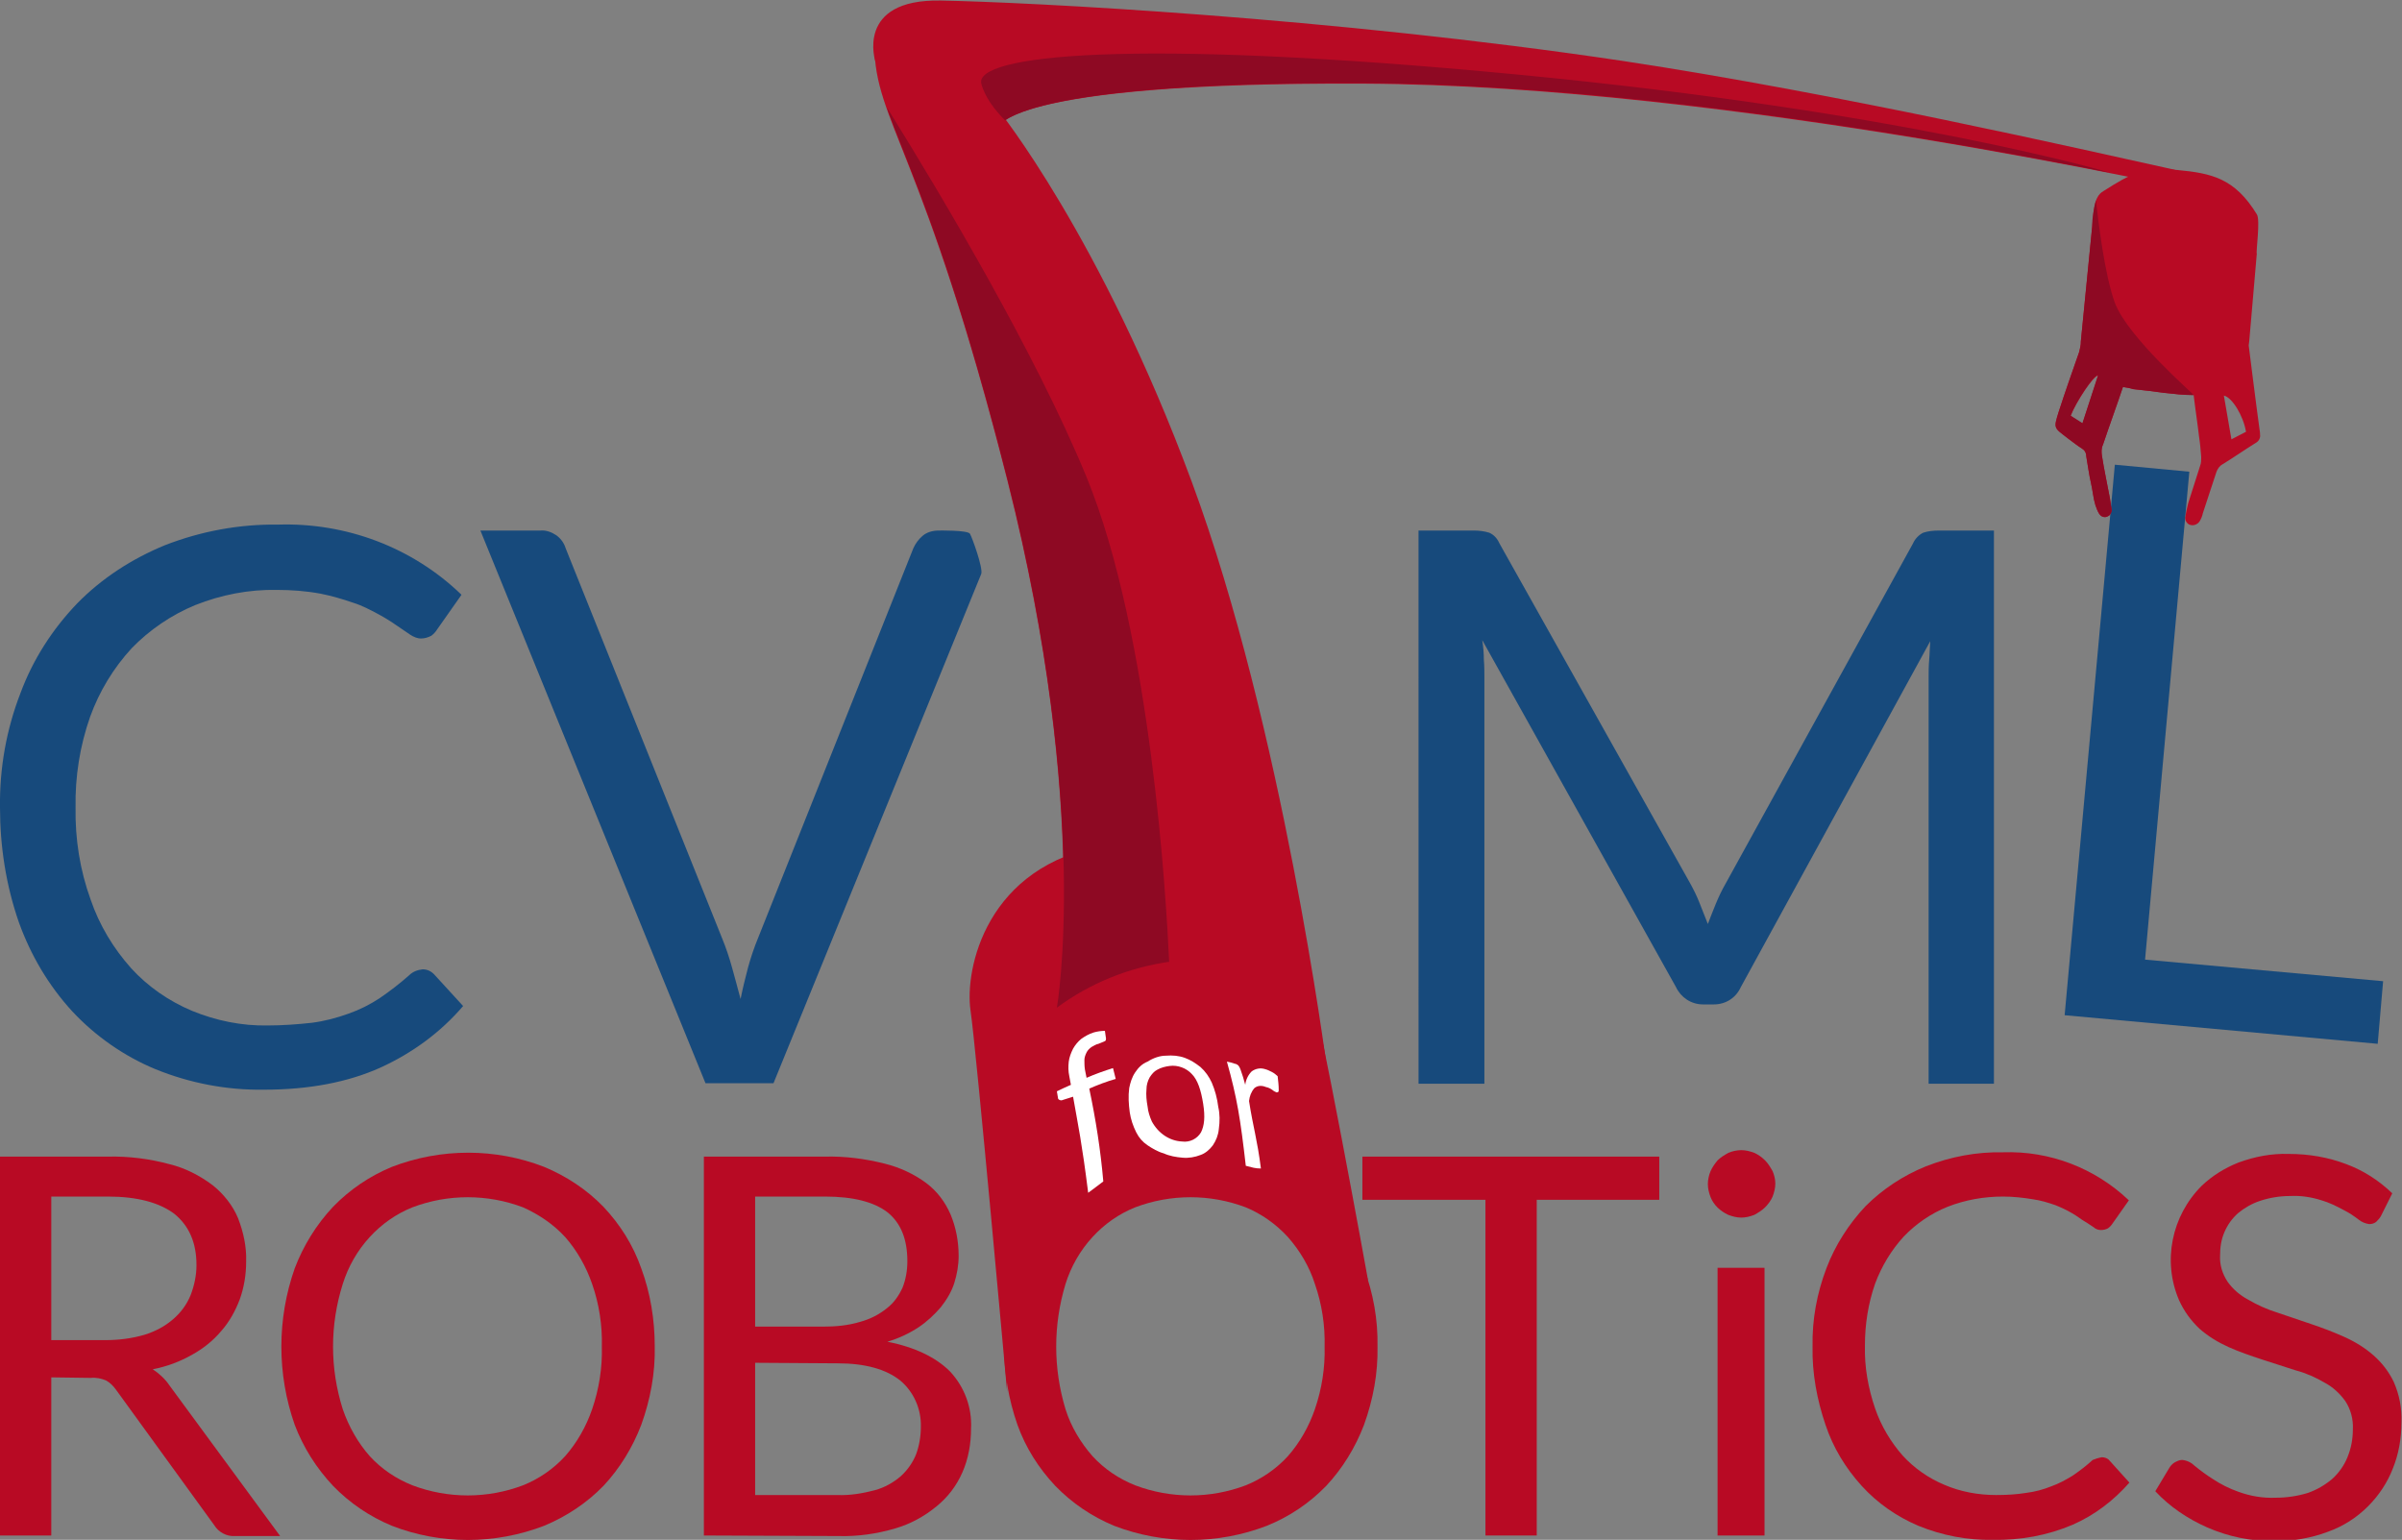
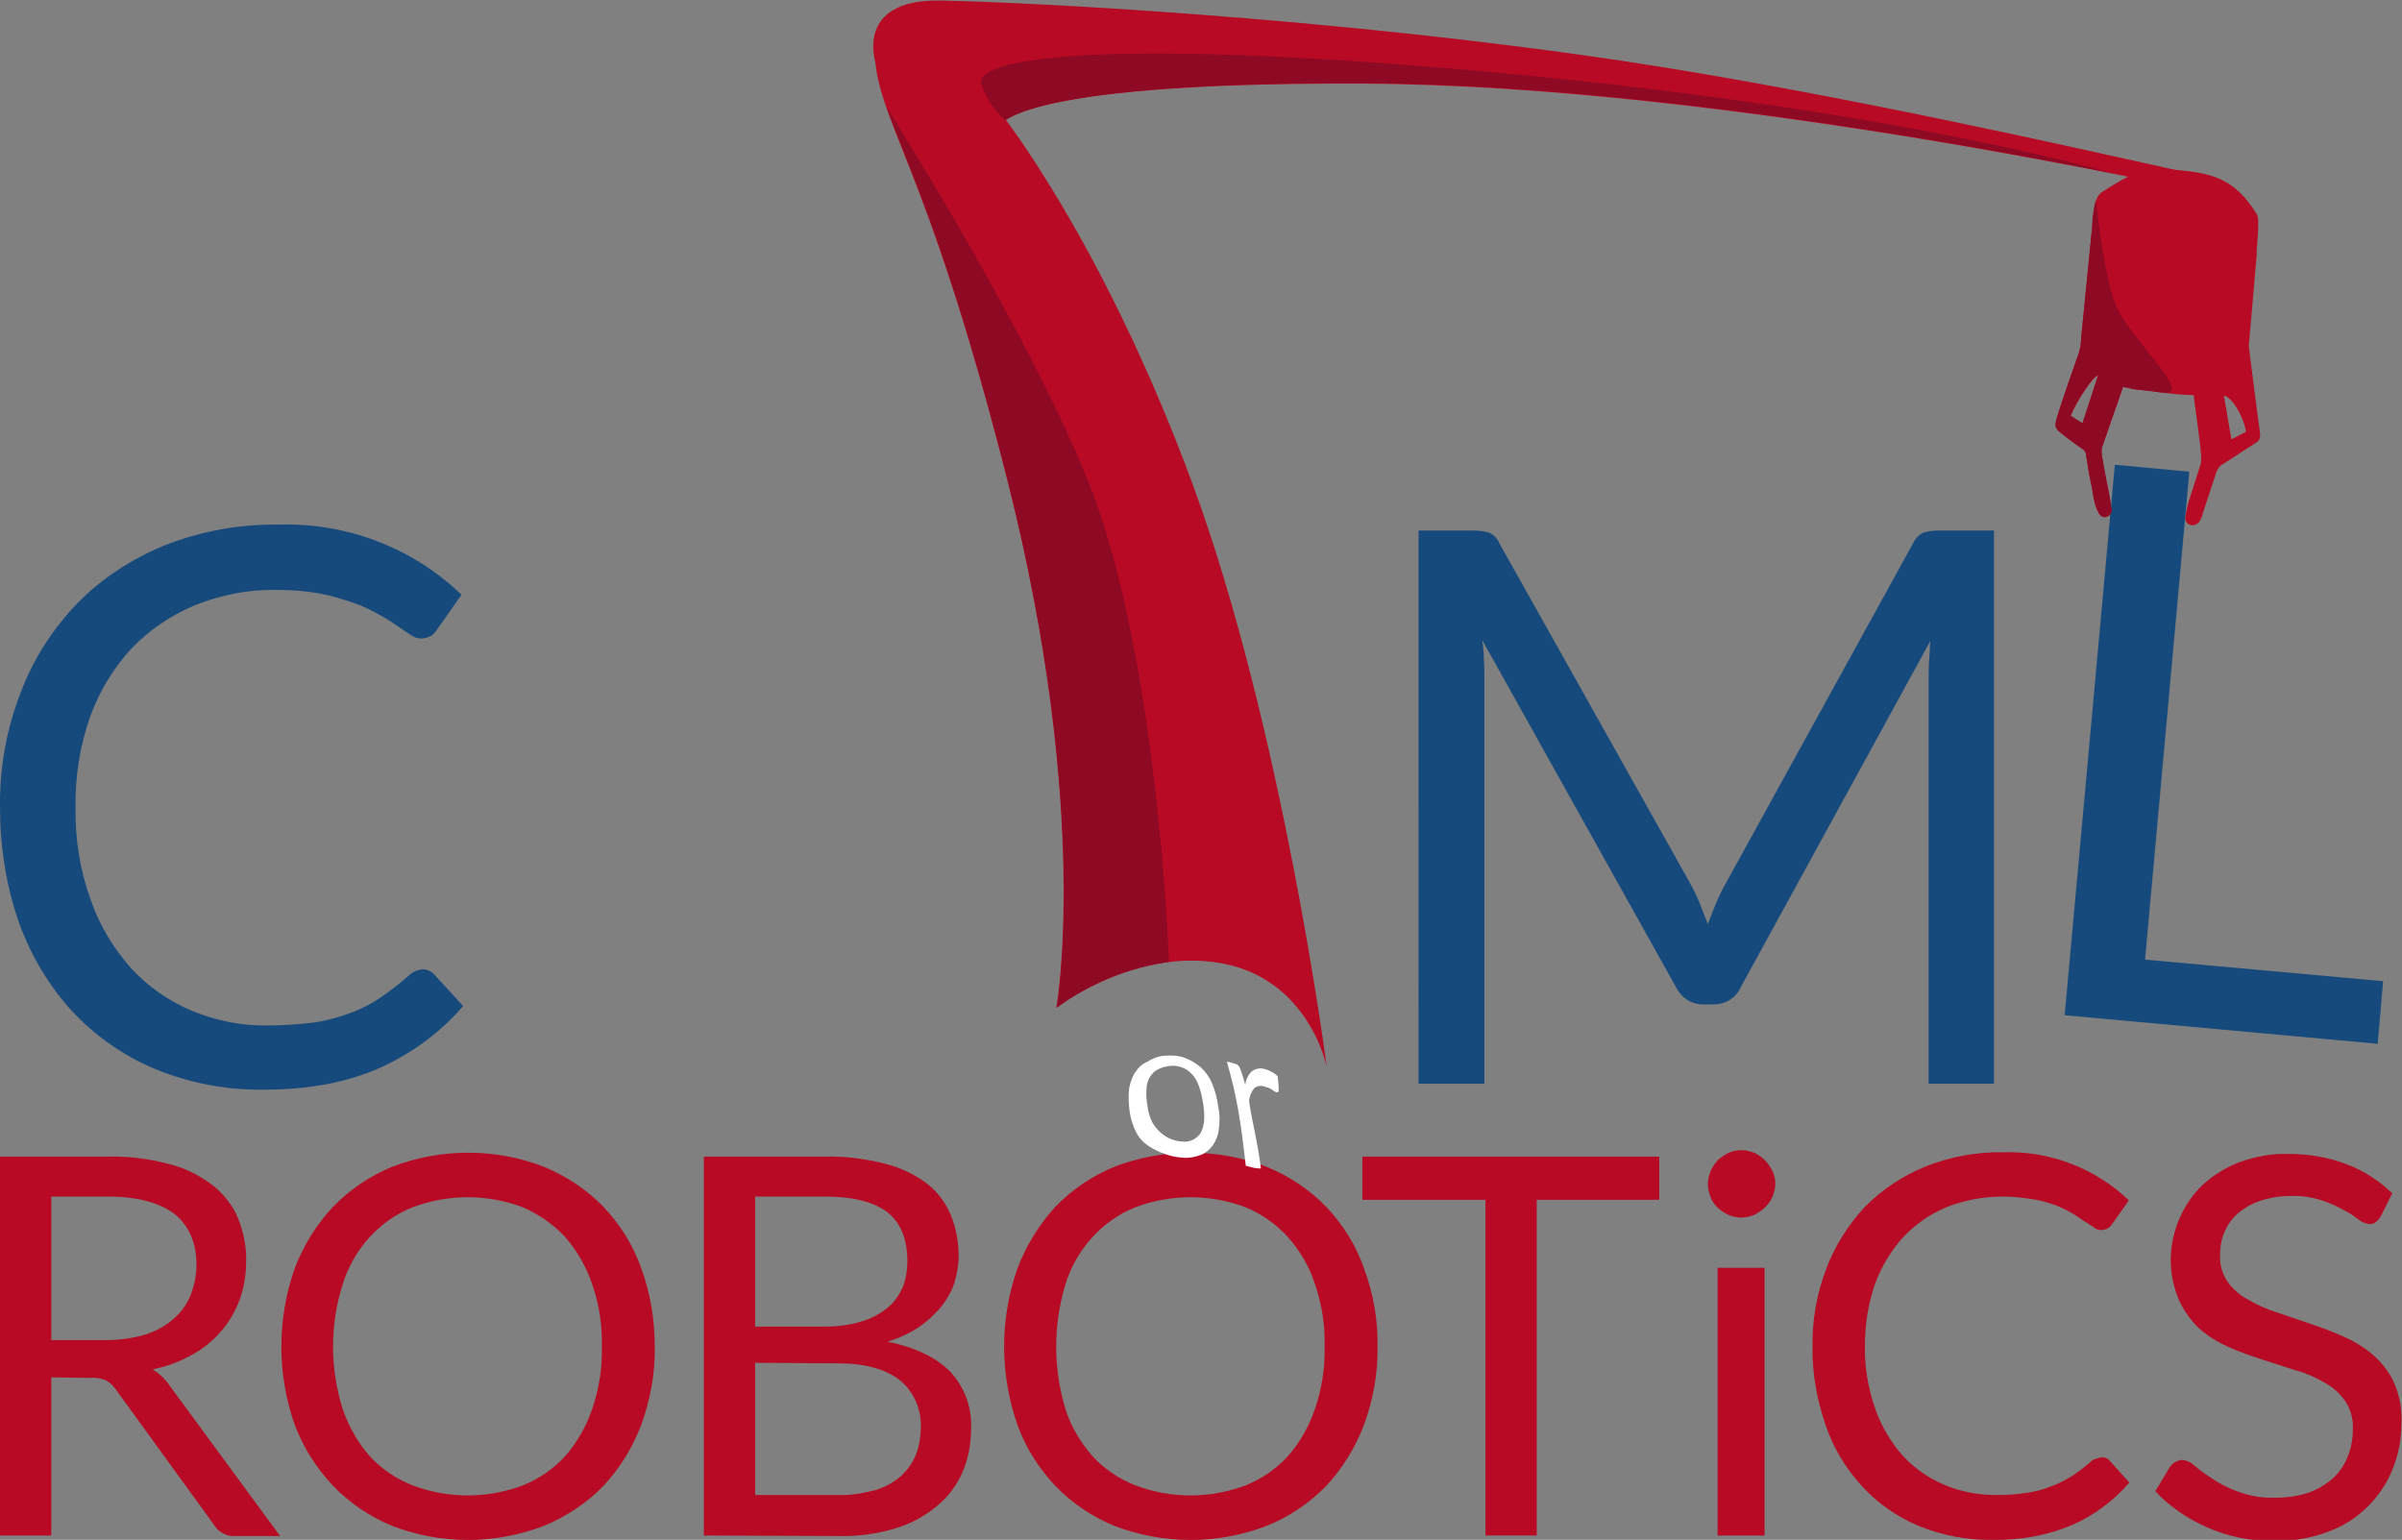
<svg xmlns="http://www.w3.org/2000/svg" id="Calque_1" x="0px" y="0px" viewBox="0 0 445 285.3" style="enable-background:new 0 0 445 285.3;" xml:space="preserve">
  <rect x="0" y="0" width="445" height="285.3" fill="#808080" stroke="none" />
  <style type="text/css"> .st0{fill:#174A7C;} .st1{fill:#B80A24;} .st2{fill:#FFFFFF;} .st3{fill:#8E0923;} </style>
  <title>Logo CVML Final</title>
  <path class="st0" d="M78.3,179.6c0.8,0,1.5,0.3,2.1,0.9l5.4,5.9c-4.2,4.9-9.4,8.7-15.3,11.4c-6,2.7-13.2,4.1-21.6,4.1 c-6.9,0.1-13.7-1.2-20.1-3.8c-5.8-2.4-11.1-6.1-15.4-10.7c-4.4-4.8-7.7-10.4-9.9-16.5C1.1,164,0,156.8,0,149.6 c-0.1-7.3,1.2-14.5,3.8-21.2c2.3-6.2,5.9-11.8,10.5-16.6c4.6-4.7,10.2-8.3,16.3-10.8c6.7-2.6,13.8-3.9,20.9-3.8 c12.6-0.4,24.9,4.2,34,13l-4.5,6.4c-0.3,0.5-0.7,0.9-1.1,1.2c-0.6,0.3-1.2,0.5-1.9,0.5c-0.7,0-1.4-0.3-2-0.7c-0.7-0.5-1.5-1-2.5-1.7 c-1-0.7-2.1-1.4-3.4-2.1c-1.5-0.8-3-1.6-4.6-2.1c-2-0.7-4.1-1.3-6.1-1.7c-2.7-0.5-5.4-0.7-8.1-0.7c-5.2-0.1-10.3,0.9-15.1,2.8 c-4.4,1.8-8.5,4.6-11.8,8c-3.4,3.7-6,8-7.7,12.7c-1.9,5.4-2.8,11.1-2.7,16.8c-0.1,5.8,0.8,11.6,2.8,17.1c1.6,4.7,4.2,9,7.5,12.7 c3.1,3.4,7,6.1,11.3,7.9c4.4,1.8,9.2,2.8,14,2.7c2.7,0,5.5-0.2,8.2-0.5c2.3-0.3,4.6-0.9,6.8-1.7c2-0.7,4-1.7,5.8-2.9 c1.9-1.3,3.7-2.7,5.4-4.2C76.5,180,77.4,179.7,78.3,179.6z" />
-   <path class="st0" d="M89,98.3h11.1c1.1-0.1,2.1,0.3,3,0.9c0.8,0.6,1.4,1.4,1.7,2.4l29,72.3c0.7,1.7,1.3,3.5,1.8,5.3 c0.5,1.9,1.1,3.9,1.6,5.9c0.4-2,0.9-4,1.4-5.9c0.5-1.8,1.1-3.6,1.8-5.3l28.8-72.3c0.4-0.9,1-1.7,1.7-2.3c0.8-0.7,1.9-1,3-1 c0,0,5.4-0.1,5.8,0.6s2.4,6.2,2.1,7.4l-38.5,94.4h-12.6L89,98.3z" />
  <path class="st0" d="M314.9,167.4c0.5,1.3,1,2.5,1.5,3.8c0.5-1.3,1-2.6,1.5-3.8s1.1-2.5,1.8-3.7l34.7-63c0.4-0.9,1.1-1.6,1.9-2 c0.9-0.3,1.9-0.4,2.9-0.4h10.2v102.5h-12.1v-75.3c0-1,0-2.1,0.1-3.2s0.1-2.3,0.2-3.5l-35.1,64.1c-0.9,2-2.8,3.2-5,3.2h-2 c-2.2,0-4.1-1.3-5-3.2l-35.9-64.3c0.2,1.2,0.3,2.5,0.3,3.6c0.1,1.2,0.1,2.3,0.1,3.3v75.3h-12.2V98.3H273c1,0,1.9,0.1,2.9,0.4 c0.9,0.4,1.5,1.1,1.9,2l35.4,63.1C313.8,164.9,314.4,166.1,314.9,167.4z" />
  <path class="st1" d="M9.5,255.2v29.3H0v-70.2h19.9c3.9-0.1,7.8,0.4,11.5,1.4c2.9,0.7,5.6,2.1,8,3.9c2,1.6,3.7,3.7,4.7,6.1 c1,2.6,1.6,5.3,1.5,8.1c0,2.4-0.4,4.8-1.2,7c-0.8,2.1-1.9,4.1-3.4,5.8c-1.5,1.8-3.4,3.3-5.4,4.4c-2.3,1.3-4.7,2.2-7.3,2.7 c1.2,0.8,2.3,1.8,3.1,3l20.5,27.9h-8.4c-1.5,0.1-3-0.7-3.8-2l-18.2-25.1c-0.5-0.7-1.1-1.3-1.8-1.7c-0.9-0.4-1.9-0.6-2.9-0.5 L9.5,255.2z M9.5,248.3h10c2.5,0,4.9-0.3,7.3-1c1.9-0.6,3.7-1.5,5.3-2.9c1.4-1.2,2.5-2.7,3.2-4.4c0.7-1.8,1.1-3.7,1.1-5.6 c0-4.2-1.4-7.3-4.1-9.5c-2.8-2.1-6.9-3.2-12.3-3.2H9.5V248.3z" />
  <path class="st1" d="M121.3,249.5c0.1,4.9-0.8,9.8-2.5,14.5c-1.6,4.2-4,8.1-7,11.3c-3.1,3.2-6.9,5.7-11,7.4 c-9.1,3.5-19.2,3.5-28.2,0c-4.1-1.7-7.8-4.2-10.9-7.4c-3.1-3.3-5.5-7.1-7.1-11.3c-3.3-9.4-3.3-19.6,0-29c1.6-4.2,4-8.1,7.1-11.4 c3.1-3.2,6.8-5.7,10.9-7.4c9.1-3.5,19.2-3.5,28.2,0c4.1,1.7,7.9,4.2,11,7.4c3.1,3.3,5.5,7.1,7,11.4 C120.5,239.6,121.3,244.5,121.3,249.5z M111.5,249.5c0.1-3.9-0.5-7.9-1.8-11.6c-1.1-3.2-2.8-6.2-5-8.7c-2.2-2.4-4.9-4.2-7.8-5.5 c-6.6-2.5-13.9-2.5-20.5,0c-3,1.2-5.7,3.1-7.9,5.5c-2.3,2.5-4,5.5-5,8.7c-2.4,7.6-2.4,15.6,0,23.2c1.1,3.2,2.8,6.2,5,8.7 c2.2,2.4,4.9,4.2,7.9,5.4c6.6,2.5,13.9,2.5,20.5,0c3-1.2,5.7-3.1,7.8-5.4c2.2-2.5,3.9-5.5,5-8.7C111,257.3,111.6,253.4,111.5,249.5z " />
  <path class="st1" d="M130.4,284.5v-70.2h22.4c3.8-0.1,7.5,0.4,11.1,1.3c2.8,0.7,5.4,1.9,7.7,3.6c2,1.5,3.5,3.5,4.5,5.8 c1,2.4,1.5,5,1.5,7.7c0,1.7-0.3,3.4-0.8,5c-0.5,1.6-1.4,3.1-2.5,4.5c-1.2,1.4-2.6,2.7-4.1,3.7c-1.8,1.2-3.8,2.1-5.8,2.7 c5.1,1,9,2.9,11.6,5.5c2.7,2.9,4.1,6.7,3.9,10.6c0,2.8-0.5,5.6-1.6,8.1c-1.1,2.5-2.7,4.6-4.8,6.3c-2.3,1.9-4.9,3.3-7.7,4.1 c-3.4,1-6.9,1.5-10.5,1.4L130.4,284.5z M139.9,245.8h12.5c2.4,0,4.7-0.2,7-0.9c1.8-0.5,3.4-1.3,4.9-2.5c1.3-1,2.2-2.3,2.9-3.8 c0.6-1.5,0.9-3.2,0.9-4.9c0-4.1-1.2-7.1-3.7-9.1c-2.5-1.9-6.3-2.9-11.6-2.9h-12.9V245.8z M139.9,252.5V277h15.2 c2.4,0.1,4.7-0.3,7-0.9c1.8-0.5,3.4-1.4,4.8-2.6c1.2-1.1,2.2-2.5,2.8-4c0.6-1.6,0.9-3.4,0.9-5.1c0.1-3.3-1.3-6.5-3.8-8.6 c-2.6-2.1-6.5-3.2-11.6-3.2L139.9,252.5z" />
  <path class="st1" d="M255.2,249.5c0.1,4.9-0.8,9.8-2.5,14.5c-1.6,4.2-4,8.1-7,11.3c-3.1,3.2-6.8,5.7-11,7.4 c-9.1,3.5-19.2,3.5-28.3,0c-4.1-1.7-7.8-4.2-10.9-7.4c-3.1-3.3-5.5-7.1-7-11.3c-3.3-9.4-3.3-19.6,0-29c1.6-4.2,4-8.1,7-11.4 c3.1-3.2,6.8-5.7,10.9-7.4c9.1-3.5,19.2-3.5,28.3,0c4.1,1.7,7.9,4.2,11,7.4c3.1,3.3,5.5,7.1,7,11.4 C254.4,239.6,255.3,244.5,255.2,249.5z M245.4,249.5c0.1-3.9-0.5-7.9-1.8-11.6c-1-3.2-2.8-6.2-5-8.7c-2.2-2.4-4.9-4.3-7.8-5.5 c-6.6-2.5-13.9-2.5-20.5,0c-3,1.2-5.7,3.1-7.9,5.5c-2.3,2.5-4,5.5-5,8.7c-2.3,7.6-2.3,15.6,0,23.2c1,3.2,2.8,6.2,5,8.7 c2.2,2.4,4.9,4.2,7.9,5.4c6.6,2.5,13.9,2.5,20.5,0c3-1.2,5.7-3.1,7.8-5.4c2.2-2.5,3.9-5.5,5-8.7 C244.9,257.3,245.5,253.4,245.4,249.5L245.4,249.5z" />
  <path class="st1" d="M307.4,214.3v8h-22.7v62.2h-9.5v-62.2h-22.8v-8L307.4,214.3z" />
  <path class="st1" d="M328.9,219.3c0,0.8-0.2,1.6-0.5,2.4c-0.3,0.7-0.8,1.4-1.4,2c-0.6,0.6-1.3,1-2,1.4c-0.8,0.3-1.6,0.5-2.4,0.5 c-0.8,0-1.6-0.2-2.4-0.5c-1.5-0.7-2.7-1.8-3.3-3.3c-0.3-0.8-0.5-1.6-0.5-2.4c0-0.8,0.2-1.7,0.5-2.4c0.3-0.7,0.8-1.4,1.3-2 c0.6-0.6,1.3-1,2-1.4c0.7-0.3,1.6-0.5,2.4-0.5c0.8,0,1.6,0.2,2.4,0.5c0.7,0.3,1.4,0.8,2,1.4c0.6,0.6,1,1.3,1.4,2 C328.7,217.7,328.9,218.5,328.9,219.3z M326.9,234.9v49.6h-8.7v-49.6L326.9,234.9z" />
  <path class="st1" d="M389.4,270c0.5,0,1.1,0.2,1.4,0.6l3.7,4.1c-2.9,3.3-6.4,6-10.5,7.8c-4.7,2-9.7,2.9-14.8,2.8 c-4.7,0.1-9.4-0.8-13.8-2.6c-4-1.7-7.6-4.2-10.5-7.4c-3-3.3-5.3-7.1-6.7-11.3c-1.6-4.7-2.5-9.6-2.4-14.5c-0.1-5,0.8-9.9,2.6-14.6 c1.6-4.2,4.1-8.1,7.2-11.4c3.2-3.2,7-5.7,11.2-7.4c4.6-1.8,9.4-2.7,14.3-2.6c8.6-0.3,17,2.9,23.3,8.9l-3.1,4.4 c-0.2,0.3-0.5,0.6-0.8,0.8c-0.4,0.2-0.8,0.3-1.3,0.3c-0.5,0-1-0.2-1.3-0.5c-0.5-0.3-1-0.7-1.7-1.1s-1.4-1-2.3-1.5 c-1-0.6-2.1-1.1-3.1-1.5c-1.4-0.5-2.8-0.9-4.2-1.1c-1.8-0.3-3.7-0.5-5.5-0.5c-3.5,0-7,0.6-10.3,1.9c-3,1.2-5.8,3.1-8.1,5.5 c-2.3,2.5-4.1,5.5-5.3,8.7c-1.3,3.7-1.9,7.6-1.9,11.5c-0.1,4,0.6,7.9,1.9,11.7c1.1,3.2,2.9,6.2,5.1,8.7c2.1,2.3,4.8,4.2,7.7,5.4 c3,1.3,6.3,1.9,9.6,1.9c1.9,0,3.8-0.1,5.6-0.4c1.6-0.2,3.1-0.6,4.6-1.2c1.4-0.5,2.7-1.2,4-2c1.3-0.9,2.5-1.8,3.7-2.9 C388.2,270.3,388.8,270.1,389.4,270z" />
  <path class="st1" d="M441.1,225.3c-0.2,0.4-0.6,0.8-0.9,1.1c-0.4,0.3-0.8,0.4-1.3,0.4c-0.7-0.1-1.4-0.4-1.9-0.8 c-0.9-0.7-1.8-1.3-2.8-1.8c-1.3-0.7-2.7-1.4-4.1-1.8c-1.9-0.6-3.8-0.9-5.8-0.8c-1.9,0-3.8,0.3-5.6,0.9c-1.5,0.5-2.9,1.3-4.1,2.3 c-1.1,1-1.9,2.1-2.5,3.5c-0.6,1.4-0.8,2.8-0.8,4.3c-0.1,1.7,0.4,3.4,1.4,4.9c1,1.4,2.3,2.5,3.8,3.3c1.7,1,3.5,1.8,5.4,2.4l6.2,2.1 c2.1,0.7,4.2,1.5,6.2,2.4c2,0.9,3.8,2,5.4,3.4c1.6,1.4,2.9,3.1,3.8,5c1,2.3,1.5,4.8,1.4,7.4c0,3-0.5,5.9-1.6,8.6c-1,2.6-2.6,5-4.6,7 c-2.1,2.1-4.6,3.7-7.4,4.7c-3.2,1.2-6.6,1.8-10,1.7c-4.3,0.1-8.5-0.8-12.4-2.5c-3.6-1.6-6.9-3.8-9.6-6.7l2.7-4.5 c0.3-0.4,0.6-0.7,1-0.9c0.4-0.2,0.8-0.4,1.3-0.4c0.9,0.1,1.7,0.5,2.3,1.1c1.1,0.9,2.2,1.7,3.3,2.4c1.5,1,3.1,1.8,4.8,2.4 c2.2,0.8,4.5,1.2,6.9,1.1c2,0,4.1-0.3,6-0.9c1.7-0.6,3.2-1.5,4.5-2.6c1.2-1.1,2.2-2.5,2.8-4c0.7-1.7,1-3.4,1-5.2 c0.1-1.8-0.4-3.7-1.4-5.2c-1-1.4-2.3-2.6-3.8-3.4c-1.7-1-3.5-1.8-5.4-2.3l-6.2-2c-2.1-0.7-4.2-1.4-6.2-2.3c-2-0.9-3.8-2-5.4-3.4 c-1.6-1.5-2.9-3.3-3.8-5.3c-3.1-7.2-1.4-15.6,4.2-21.2c2-1.9,4.3-3.3,6.8-4.3c3-1.1,6.1-1.7,9.3-1.6c3.7,0,7.3,0.6,10.7,1.9 c3.2,1.2,6,3,8.5,5.4L441.1,225.3z" />
  <path class="st0" d="M397.4,177.8l44.1,4l-1,11.6l-58-5.3l9.3-102l13.8,1.3L397.4,177.8z" />
-   <path class="st1" d="M253.5,237.5c0,0-9.2-51-11.8-59.1s-10.6-26.1-36.8-21.8c-22.3,3.7-26.2,23.1-25.1,30.6s6.8,70.9,6.8,70.9 s-2.5-33.8,28-41C243.1,210.4,253.5,237.5,253.5,237.5z" />
-   <path class="st2" d="M201.6,221c-1.2-9.5-1.8-12.1-2.8-17.8l-1.9,0.6c-0.2,0.1-0.4,0.1-0.6,0c-0.2-0.1-0.3-0.2-0.3-0.4 c-0.1-0.5-0.1-0.7-0.2-1.2c1-0.5,1.5-0.7,2.6-1.2c-0.1-0.6-0.2-1-0.3-1.6c-0.2-0.9-0.2-1.8-0.1-2.7c0.1-0.8,0.4-1.6,0.8-2.4 c0.4-0.7,0.9-1.3,1.5-1.8c0.7-0.5,1.4-0.9,2.3-1.2c0.7-0.2,1.4-0.3,2.1-0.3c0.1,0.6,0.1,0.9,0.2,1.4c0,0.2,0,0.4-0.2,0.5 c-0.2,0.1-0.5,0.2-0.7,0.3l-0.5,0.2c-0.5,0.1-0.9,0.4-1.3,0.6c-0.4,0.3-0.7,0.6-0.9,1c-0.2,0.4-0.4,0.9-0.4,1.4c0,0.6,0,1.2,0.1,1.8 c0.1,0.6,0.2,0.9,0.3,1.5c1.6-0.7,3.3-1.3,4.9-1.8c0.2,0.8,0.3,1.2,0.5,2c-1.7,0.5-3.3,1.1-4.9,1.8c1.2,5.7,2.1,11.4,2.6,17.2 C203.2,219.8,202.7,220.2,201.6,221z" />
  <path class="st2" d="M216,195.6c1.2-0.1,2.4,0,3.5,0.4c1.1,0.4,2,1,2.9,1.7c0.9,0.8,1.6,1.8,2.1,2.9c0.6,1.4,1,2.9,1.2,4.5 c0.3,1.3,0.3,2.7,0.1,4.1c-0.1,1.1-0.5,2.1-1.1,3c-0.6,0.8-1.4,1.5-2.3,1.8c-1,0.4-2.2,0.6-3.3,0.5c-1.2-0.1-2.4-0.3-3.5-0.8 c-1.1-0.3-2.1-0.9-3-1.5c-0.9-0.6-1.6-1.4-2.1-2.4c-0.6-1.2-1-2.4-1.2-3.7c-0.2-1.5-0.3-3-0.1-4.5c0.2-1,0.5-2,1.1-2.9 c0.6-0.9,1.3-1.6,2.3-2C213.7,196,214.9,195.6,216,195.6z M219,211.5c1.4,0.2,2.8-0.5,3.5-1.7c0.6-1.2,0.8-2.8,0.4-5.3 s-1-4.4-2.1-5.5c-1-1.1-2.6-1.7-4.1-1.5c-0.8,0.1-1.6,0.3-2.3,0.7c-0.6,0.3-1,0.8-1.4,1.4c-0.4,0.7-0.6,1.5-0.6,2.2 c-0.1,1.1,0,2.1,0.2,3.2c0.1,1,0.4,1.9,0.8,2.8C214.6,210,216.7,211.4,219,211.5z" />
  <path class="st2" d="M230.8,216c-1-8.7-1.6-12.5-3.5-19.3c0.6,0.1,0.9,0.2,1.5,0.4c0.2,0,0.5,0.2,0.6,0.3c0.2,0.2,0.3,0.5,0.4,0.7 c0.4,1.1,0.6,1.8,0.9,2.9c0.1-0.9,0.5-1.8,1.2-2.5c0.7-0.5,1.6-0.7,2.5-0.4c0.4,0.1,0.8,0.3,1.2,0.5c0.4,0.2,0.8,0.5,1.1,0.8 c0.1,1,0.2,1.6,0.2,2.6c0,0.3-0.1,0.4-0.4,0.4c-0.2-0.1-0.5-0.2-0.7-0.4c-0.4-0.3-0.8-0.5-1.3-0.6c-0.7-0.3-1.5-0.3-2.1,0.2 c-0.6,0.7-0.9,1.5-1,2.4c0.8,5.1,1.5,7,2.2,12.5C232.5,216.5,232,216.3,230.8,216z" />
  <path class="st1" d="M195.7,186.7c0,0,14.5-11.2,30.7-8.2s19.4,19.2,19.4,19.2s-8.2-63-25-108.4s-35.9-69-35.9-69l-9.2-13.7 c0,0-13.7-7.1-13.7,1.8c0,14.1,9.2,19.6,24.7,80.9S195.7,186.7,195.7,186.7z" />
  <path class="st1" d="M162.2,11.5c0,0-3.9-11.7,12.1-11.4s72.2,3.1,126.4,11.2c40.3,6.1,85.1,16.4,101.5,20c5.9,1.3,6.1,4.4,6.1,4.4 s-88-19.9-155.7-20.2s-67.9,8.4-67.9,8.4L162.2,11.5z" />
  <path class="st3" d="M216.6,178.2c-0.5-11.1-3.3-60.5-15.3-89.8c-9.5-23.1-27.1-52.6-37-68.5c3.6,10.3,11.4,25.7,22.4,69.1 c15.5,61.3,9.1,97.7,9.1,97.7C201.9,182.2,209,179.3,216.6,178.2z" />
  <path class="st3" d="M281,13.8c-72.2-6.9-100.5-3.5-99.2,1.7c0.6,2.4,2.5,4.9,4.4,6.8c3.7-2.5,17.2-7.1,66.6-6.9 S361.8,26.2,390.9,32l0,0C390.9,32,353.1,20.7,281,13.8z" />
  <path class="st1" d="M418.6,79.5c-0.6-4.3-2-15.5-2-15.5l0.1-0.8l0,0l1.4-16.2c-0.2-0.2,0.7-6.3,0-7.3c-4.1-6.7-8.4-7.6-14.7-8.2 s-8.5,0.6-13.7,3.9c-2,1.1-1.8,4.3-2.1,6.6c-0.7,7.1-1.4,14.2-2.1,21.3c0,0.3,0,0.6-0.1,1c-0.1,0.3-0.1,0.6-0.2,0.9 c-1.3,3.7-2.6,7.4-3.8,11.1c-1,3.2-0.9,2.9,1.8,5c0.8,0.6,1.7,1.3,2.5,1.8c0.5,0.3,0.8,0.8,0.8,1.4c0.3,1.7,0.5,3.4,0.9,5.1 c0.3,1.3,0.4,2.7,0.8,4c0.2,0.6,0.4,1.1,0.7,1.6c0.4,0.6,1.1,0.8,1.7,0.4c0.4-0.2,0.6-0.7,0.6-1.1c-0.1-0.7-0.2-1.4-0.3-2.1 c-0.5-2.7-1.1-5.4-1.5-8c-0.1-0.7-0.1-1.4,0.2-2c1.2-3.6,2.5-7.1,3.7-10.7c0.6,0.1,1.3,0.2,1.9,0.4c1.9,0.2,3.7,0.4,5.8,0.7 c1.8,0.2,3.6,0.4,5.4,0.4c0.3,2.6,0.7,5.1,1,7.7c0.2,1.3,0.3,2.5,0.4,3.8c0,0.5,0,1.1-0.2,1.6c-0.7,2.3-1.5,4.6-2.2,6.9 c-0.2,0.8-0.4,1.6-0.5,2.4c-0.2,0.6,0.1,1.3,0.7,1.6c0.7,0.3,1.5,0,1.9-0.6c0.3-0.5,0.5-1,0.6-1.5c0.8-2.5,1.7-5.1,2.5-7.6 c0.2-0.6,0.6-1.2,1.2-1.5c2.1-1.3,4.1-2.7,6.2-4c0.5-0.3,0.8-0.9,0.7-1.5C418.7,79.9,418.6,79.7,418.6,79.5z M385.8,78.5l-2.2-1.4 c1-2.6,4.3-7.6,5.1-7.5L385.8,78.5z M413.4,81.4c-0.5-2.8-0.9-5.3-1.4-8.1c1.5,0.3,3.6,3.7,4.1,6.7L413.4,81.4z" />
-   <path class="st3" d="M391.8,56.1c-1.9-5.2-3.1-15.3-3.5-19c-0.4,1.6-0.7,3.2-0.7,4.9c-0.7,7.1-1.4,14.2-2.1,21.3c0,0.3,0,0.6-0.1,1 c-0.1,0.3-0.1,0.6-0.2,0.9c-1.3,3.7-2.6,7.4-3.8,11.1c-1,3.2-0.9,2.9,1.8,5c0.8,0.6,1.7,1.3,2.5,1.8c0.5,0.3,0.8,0.8,0.8,1.4 c0.3,1.7,0.5,3.4,0.9,5.1c0.3,1.3,0.4,2.7,0.8,4c0.2,0.6,0.4,1.1,0.7,1.6c0.4,0.6,1.1,0.8,1.7,0.4c0.4-0.2,0.6-0.7,0.6-1.1 c-0.1-0.7-0.2-1.4-0.3-2.1c-0.5-2.7-1.1-5.4-1.5-8c-0.1-0.7-0.1-1.4,0.2-2c1.2-3.6,2.5-7.1,3.7-10.7c0.6,0.1,1.3,0.2,1.9,0.4 c1.9,0.2,3.7,0.4,5.8,0.7c1.8,0.2,3.6,0.4,5.4,0.4C406.4,73,394.2,62.5,391.8,56.1z M385.8,78.4l-2.2-1.4c1-2.6,4.3-7.6,5.1-7.5 L385.8,78.4z" />
+   <path class="st3" d="M391.8,56.1c-1.9-5.2-3.1-15.3-3.5-19c-0.4,1.6-0.7,3.2-0.7,4.9c-0.7,7.1-1.4,14.2-2.1,21.3c0,0.3,0,0.6-0.1,1 c-0.1,0.3-0.1,0.6-0.2,0.9c-1.3,3.7-2.6,7.4-3.8,11.1c-1,3.2-0.9,2.9,1.8,5c0.8,0.6,1.7,1.3,2.5,1.8c0.5,0.3,0.8,0.8,0.8,1.4 c0.3,1.7,0.5,3.4,0.9,5.1c0.3,1.3,0.4,2.7,0.8,4c0.2,0.6,0.4,1.1,0.7,1.6c0.4,0.6,1.1,0.8,1.7,0.4c0.4-0.2,0.6-0.7,0.6-1.1 c-0.1-0.7-0.2-1.4-0.3-2.1c-0.5-2.7-1.1-5.4-1.5-8c-0.1-0.7-0.1-1.4,0.2-2c1.2-3.6,2.5-7.1,3.7-10.7c0.6,0.1,1.3,0.2,1.9,0.4 c1.9,0.2,3.7,0.4,5.8,0.7C406.4,73,394.2,62.5,391.8,56.1z M385.8,78.4l-2.2-1.4c1-2.6,4.3-7.6,5.1-7.5 L385.8,78.4z" />
</svg>